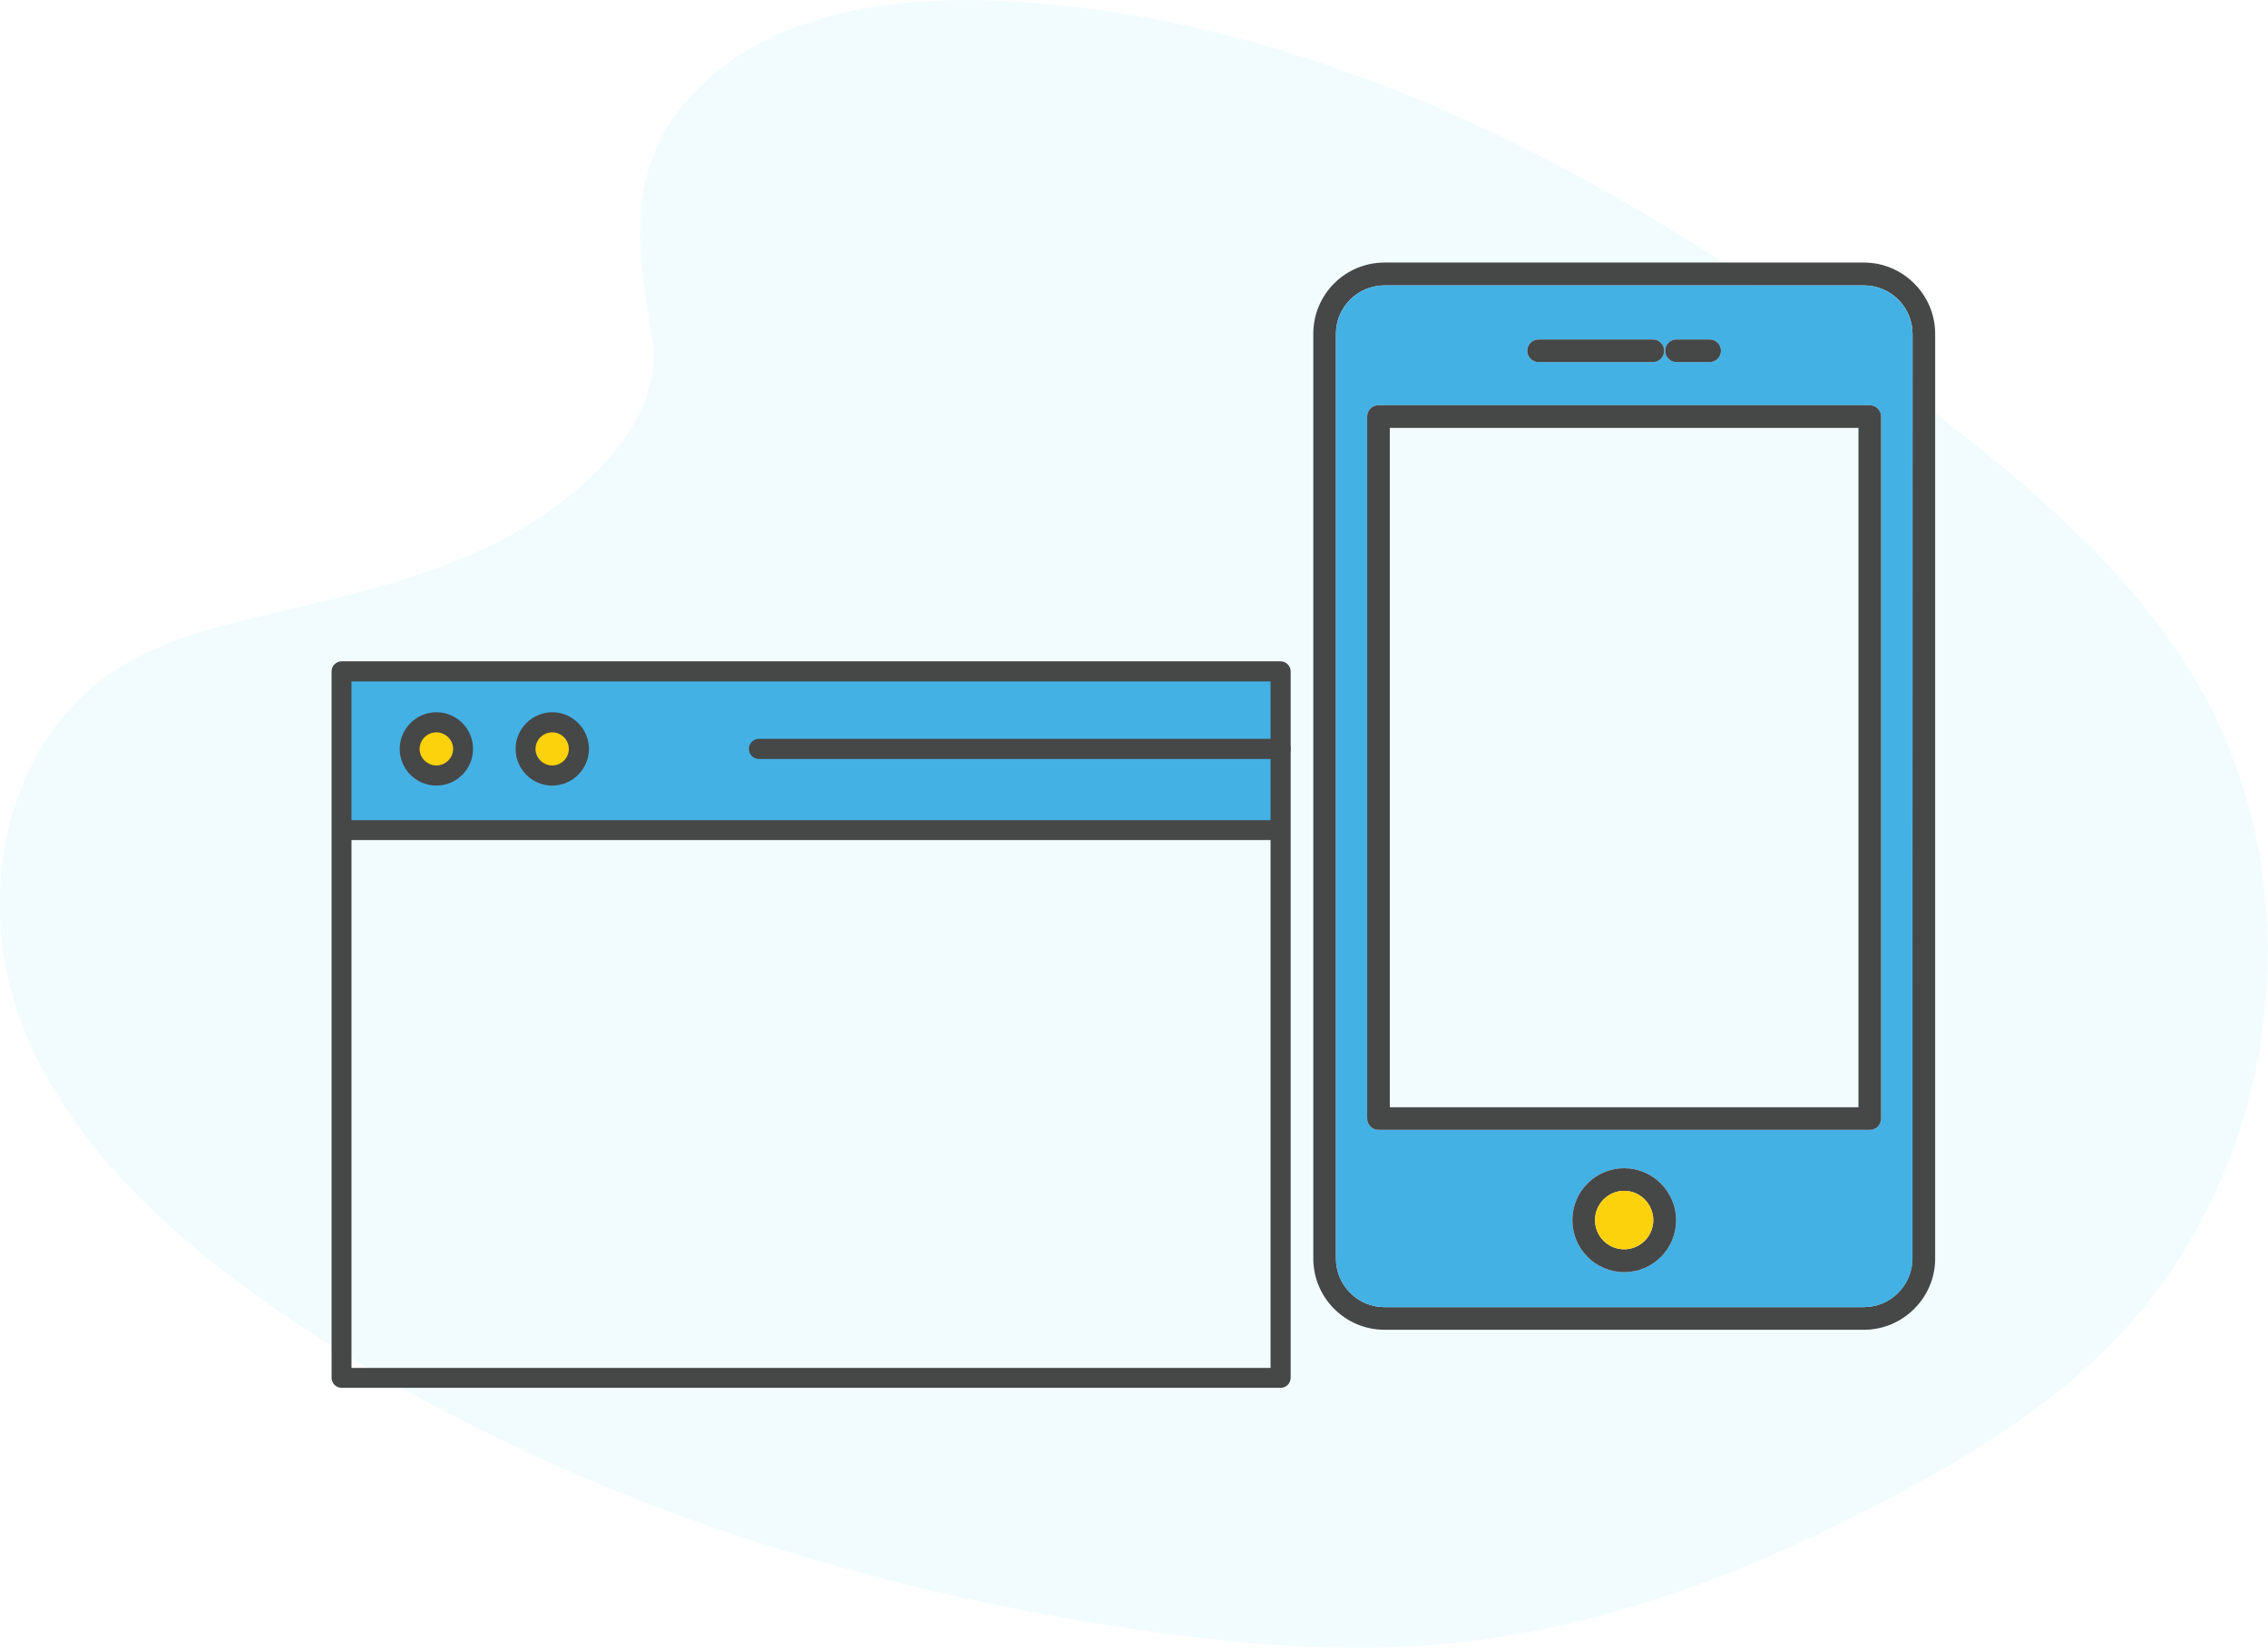
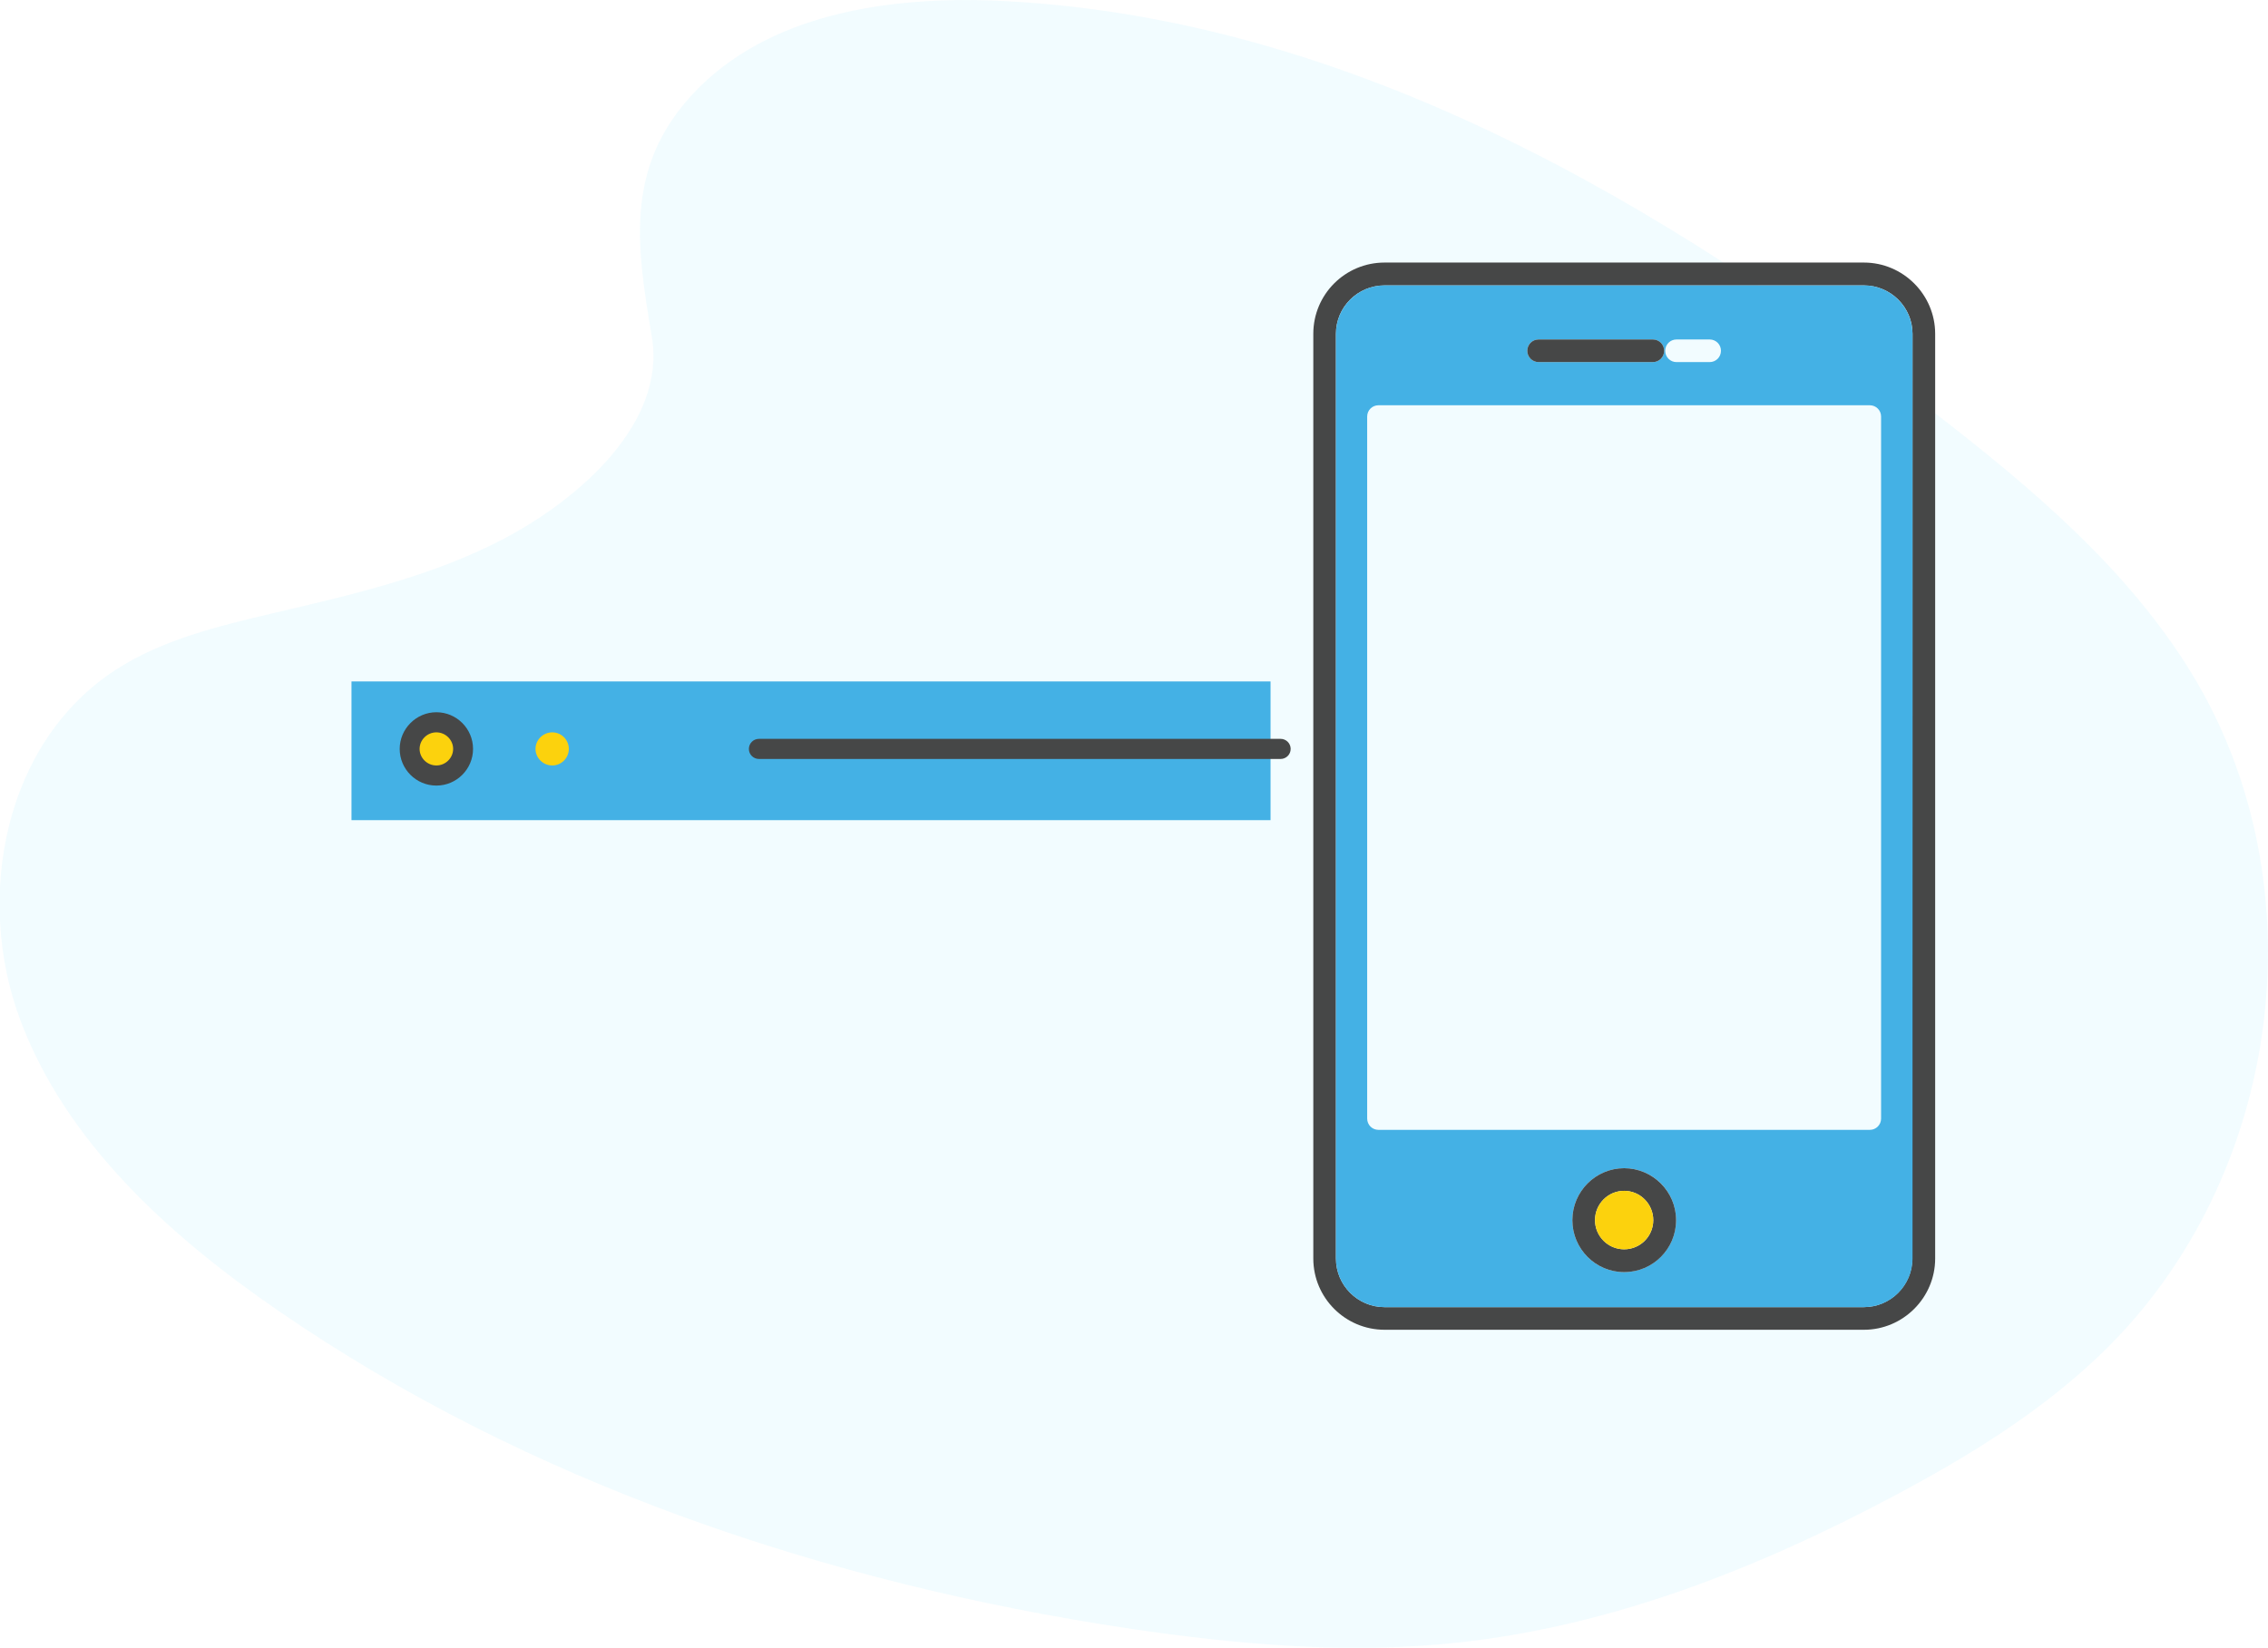
<svg xmlns="http://www.w3.org/2000/svg" version="1.1" id="fa60aa3c-ac5a-409e-a10f-995c3361be0f" x="0px" y="0px" viewBox="0 0 1082.1 786.3" style="enable-background:new 0 0 1082.1 786.3;" xml:space="preserve">
  <style type="text/css">
	.st0{opacity:0.1;fill:#7DE3FF;enable-background:new    ;}
	.st1{fill:#464747;}
	.st2{fill:#44B1E5;}
	.st3{fill:#FCD20D;}
</style>
  <title>design community</title>
  <path class="st0" d="M334.1,41.2C370.9,5.1,428.5-2.3,480.9,0.6c164.8,9,313.5,97,442.1,196.4c46.6,36,92.4,74.8,122.7,124.4  c61.6,100.9,43.3,240.7-42.3,323.8c-29.1,28.3-64.4,50-100.7,69.2c-64.4,34.2-133.9,61.6-207.1,69.5c-52.1,5.6-104.9,1-156.8-6.7  c-144.8-21.7-287-69.7-406.2-151.8c-52.3-36-101.5-80.8-123.1-139.1S2,354.1,55.3,319.6c22.1-14.3,48.5-20.7,74.3-26.8  c38-8.9,76.7-17.7,111-35.8c35.4-18.7,77.4-54.9,70.4-96.3C303.5,116.3,297.5,77.3,334.1,41.2z" />
  <g>
-     <path class="st1" d="M611,315.6H163c-2.6,0-4.8,2.1-4.8,4.8v337.1c0,2.6,2.1,4.8,4.8,4.8h448c2.6,0,4.8-2.1,4.8-4.8V320.4   C615.8,317.8,613.6,315.6,611,315.6z M606.2,652.8H167.7V400.9h438.5V652.8z" />
    <path class="st1" d="M889.3,125.3H660.6c-18.8,0-34,15.2-34,34v441.3c0,18.8,15.3,34,34,34h228.7c18.7,0,34-15.3,34-34V159.3   C923.3,140.6,908,125.3,889.3,125.3z M912.4,600.6c0,12.8-10.4,23.2-23.2,23.2H660.6c-12.8,0-23.2-10.4-23.2-23.2V159.3   c0-12.8,10.4-23.1,23.2-23.1h228.7c12.8,0,23.2,10.4,23.2,23.1L912.4,600.6L912.4,600.6z" />
    <path class="st2" d="M889.3,136.2H660.6c-12.8,0-23.2,10.4-23.2,23.1v441.3c0,12.8,10.4,23.2,23.2,23.2h228.7   c12.8,0,23.2-10.4,23.2-23.2V159.3C912.4,146.5,902,136.2,889.3,136.2z M799.9,162h15.8c3,0,5.4,2.4,5.4,5.4s-2.4,5.4-5.4,5.4   h-15.8c-3,0-5.4-2.4-5.4-5.4S796.9,162,799.9,162z M734.1,162h54.5c3,0,5.4,2.4,5.4,5.4s-2.4,5.4-5.4,5.4h-54.5   c-3,0-5.4-2.4-5.4-5.4C728.7,164.4,731.1,162,734.1,162z M774.9,607.1c-13.6,0-24.7-11.1-24.7-24.8s11.1-24.8,24.7-24.8   c13.7,0,24.8,11.1,24.8,24.8S788.5,607.1,774.9,607.1z M897.5,533.8c0,3-2.4,5.4-5.4,5.4H657.7c-3,0-5.4-2.4-5.4-5.4v-335   c0-3,2.4-5.4,5.4-5.4h234.4c3,0,5.4,2.4,5.4,5.4V533.8z" />
    <path class="st1" d="M774.9,557.5c-13.6,0-24.7,11.1-24.7,24.8s11.1,24.8,24.7,24.8c13.7,0,24.8-11.1,24.8-24.8   S788.5,557.5,774.9,557.5z M774.9,596.2c-7.7,0-13.9-6.3-13.9-13.9c0-7.7,6.2-14,13.9-14s13.9,6.3,13.9,14   C788.8,590,782.6,596.2,774.9,596.2z" />
    <path class="st3" d="M774.9,568.3c-7.7,0-13.9,6.3-13.9,14s6.2,13.9,13.9,13.9s13.9-6.3,13.9-13.9   C788.8,574.6,782.6,568.3,774.9,568.3z" />
-     <path class="st1" d="M892.1,193.4H657.7c-3,0-5.4,2.4-5.4,5.4v335c0,3,2.4,5.4,5.4,5.4h234.4c3,0,5.4-2.4,5.4-5.4v-335   C897.5,195.8,895.1,193.4,892.1,193.4z M886.7,528.4H663.1V204.2h223.6L886.7,528.4L886.7,528.4z" />
-     <path class="st1" d="M799.9,172.8h15.8c3,0,5.4-2.4,5.4-5.4s-2.4-5.4-5.4-5.4h-15.8c-3,0-5.4,2.4-5.4,5.4   C794.5,170.4,796.9,172.8,799.9,172.8z" />
    <path class="st1" d="M734.1,172.8h54.5c3,0,5.4-2.4,5.4-5.4s-2.4-5.4-5.4-5.4h-54.5c-3,0-5.4,2.4-5.4,5.4   C728.7,170.4,731.1,172.8,734.1,172.8z" />
    <rect x="167.7" y="325.2" class="st2" width="438.5" height="66.2" />
    <path class="st1" d="M208.2,374.9c-9.7,0-17.5-7.9-17.5-17.5s7.9-17.5,17.5-17.5c9.7,0,17.5,7.9,17.5,17.5S217.9,374.9,208.2,374.9   z" />
    <path class="st3" d="M208.2,349.5c-4.4,0-8,3.6-8,7.9s3.6,7.9,8,7.9s8-3.6,8-7.9S212.6,349.5,208.2,349.5z" />
-     <path class="st1" d="M263.5,374.9c-9.7,0-17.5-7.9-17.5-17.5s7.9-17.5,17.5-17.5s17.5,7.9,17.5,17.5S273.1,374.9,263.5,374.9z" />
    <path class="st3" d="M263.5,349.5c-4.4,0-8,3.6-8,7.9s3.6,7.9,8,7.9s7.9-3.6,7.9-7.9S267.9,349.5,263.5,349.5z" />
    <g>
      <path class="st1" d="M611,362.2H362.1c-2.6,0-4.8-2.1-4.8-4.8c0-2.6,2.1-4.8,4.8-4.8H611c2.6,0,4.8,2.1,4.8,4.8    S613.6,362.2,611,362.2z" />
    </g>
  </g>
</svg>